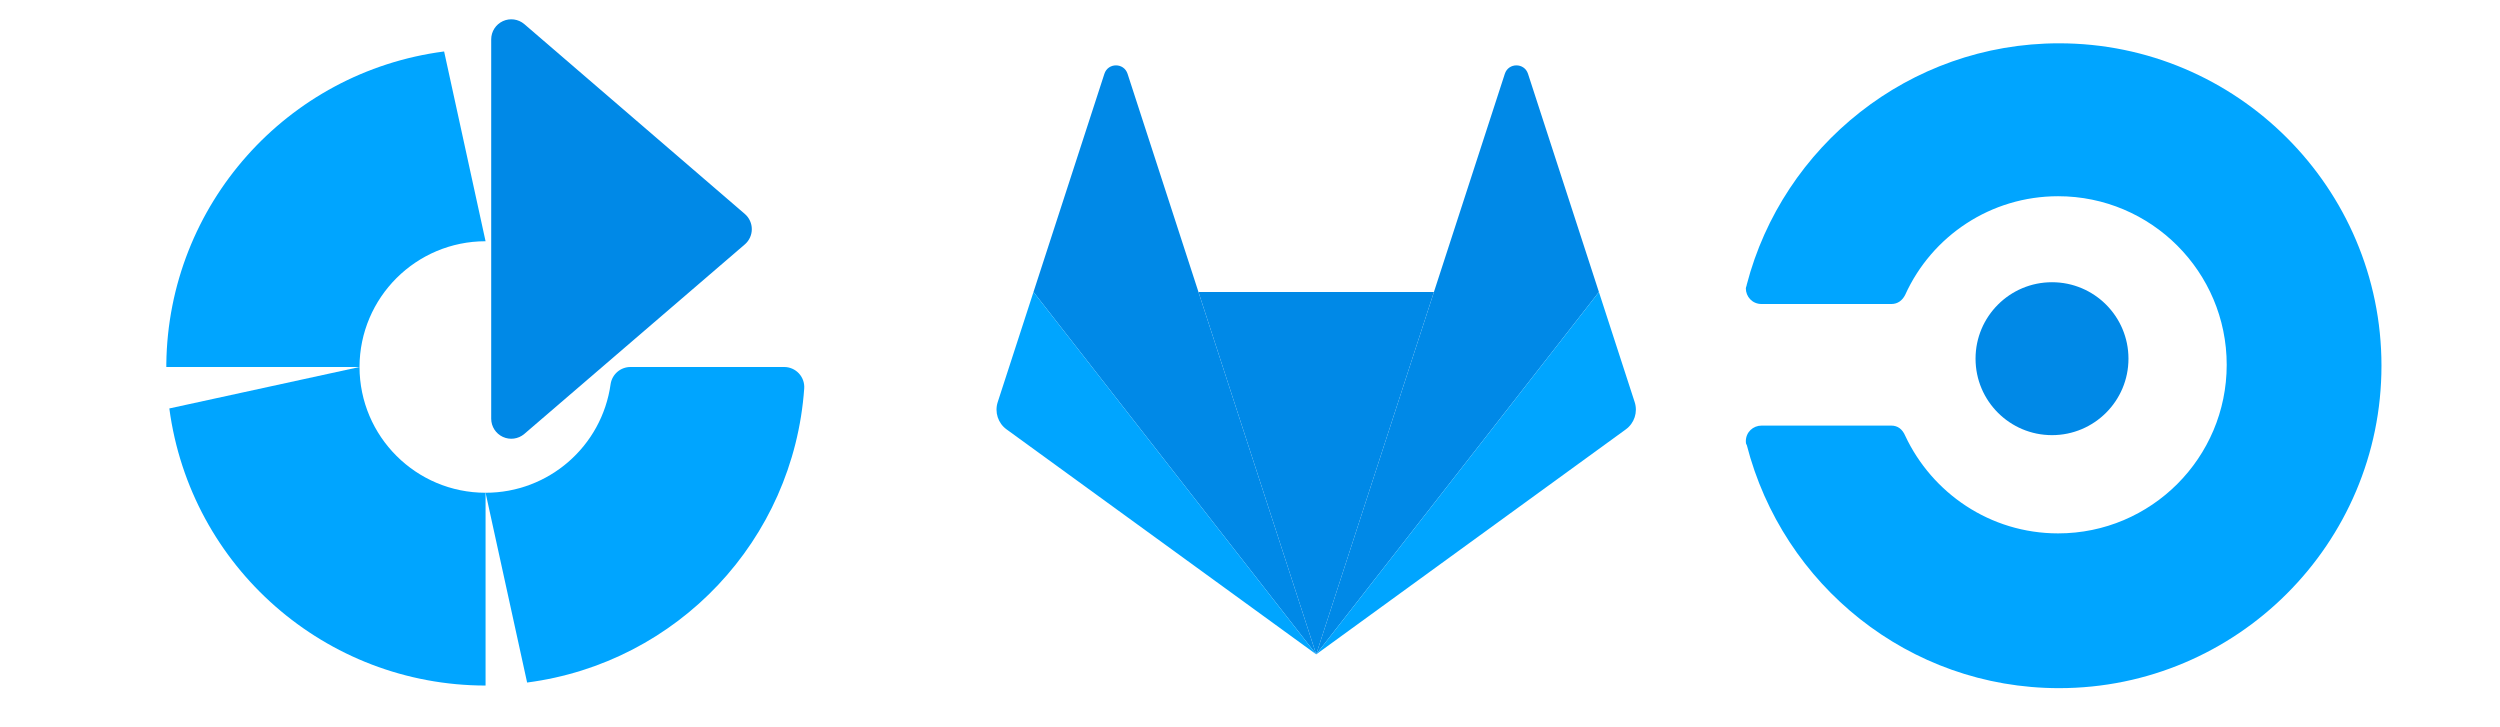
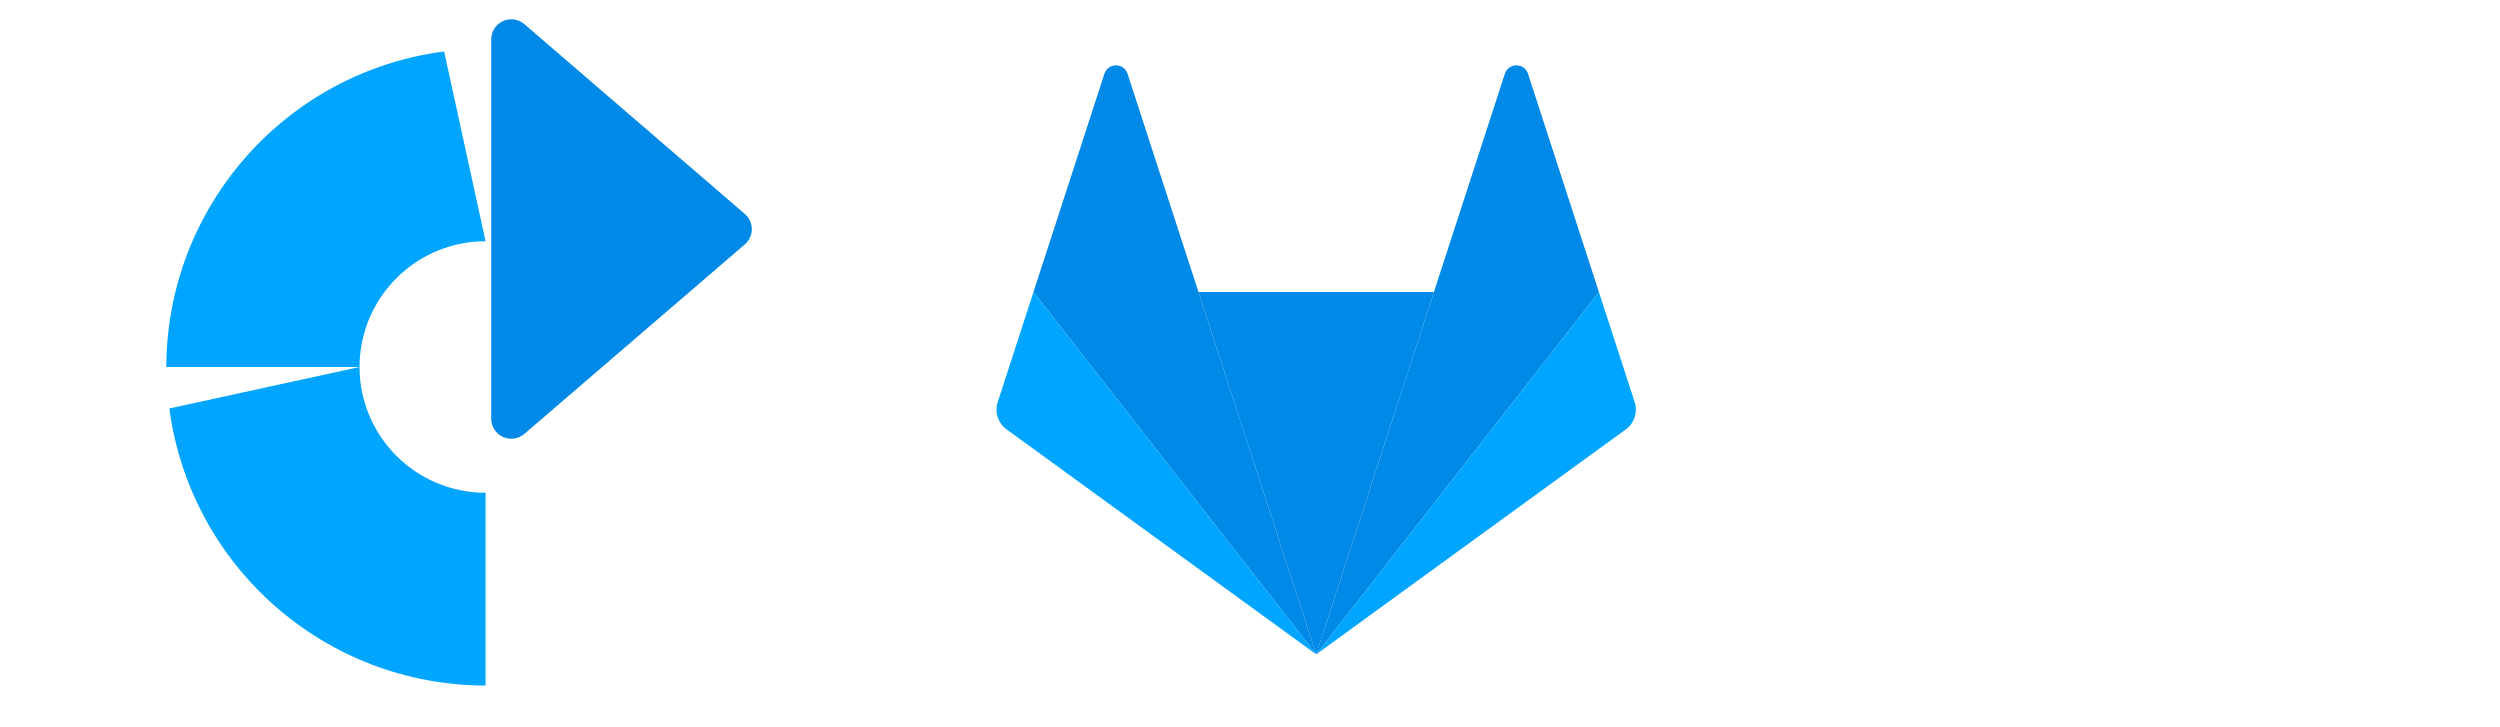
<svg xmlns="http://www.w3.org/2000/svg" viewBox="0 0 1000.3 291" style="enable-background:new 0 0 1000.3 291;">
  <defs>
    <style type="text/css">
	.st0{fill:#0072B9;}
	.st1{fill:#1793FF;}
	.st2{fill:#435363;}
	.st3{fill:#009CE7;}
	.st4{fill:#1799FF;}
	.st5{fill:#0096FF;}
	.st6{fill:#2EA3FF;}
	.st7{fill:#178CFF;}
	.st8{fill:#5C93FF;}
	.st9{fill:#17A0FF;}
</style>
  </defs>
  <g transform="matrix(1, 0, 0, 1, 0, 0)">
    <g>
      <g>
        <g transform="matrix(1, 0, 0, 1, 398.562, 25.739)">
          <path d="M128.075,236.075 L128.075,236.075 L175.179,91.104 L80.971,91.104 L128.075,236.075 L128.075,236.075 Z" style="fill: #0089E7;" />
          <path d="M128.075,236.074 L80.971,91.104 L14.956,91.104 L128.075,236.074 L128.075,236.074 Z" style="fill: rgb(0, 137, 231);" />
          <path d="M14.956,91.104 L14.956,91.104 L0.642,135.16 C-0.664,139.178 0.766,143.58 4.184,146.063 L128.075,236.075 L14.956,91.104 L14.956,91.104 Z" style="fill: rgb(0, 165, 255);" />
          <path d="M14.956,91.105 L80.971,91.105 L52.6,3.79 C51.141,-0.703 44.785,-0.702 43.326,3.79 L14.956,91.105 L14.956,91.105 Z" style="fill: #0089E7;" />
          <path d="M128.075,236.074 L175.179,91.104 L241.194,91.104 L128.075,236.074 L128.075,236.074 Z" style="fill: rgb(0, 137, 231);" />
          <path d="M241.194,91.104 L241.194,91.104 L255.508,135.16 C256.814,139.178 255.384,143.58 251.965,146.063 L128.075,236.075 L241.194,91.104 L241.194,91.104 Z" style="fill: rgb(0, 165, 255);" />
          <path d="M241.194,91.105 L175.179,91.105 L203.55,3.79 C205.009,-0.703 211.365,-0.702 212.824,3.79 L241.194,91.105 L241.194,91.105 Z" style="fill: #0089E7;" />
        </g>
        <g transform="matrix(1, 0, 0, 1, 66.546, -21.052)">
-           <path d="M247.206,167.896 L185.806,167.896 C181.801,167.851 178.375,170.763 177.774,174.723 C174.287,199.675 152.934,218.234 127.739,218.212 L144.364,294.149 C204.596,286.28 250.956,237.082 255.237,176.489 C255.393,174.264 254.617,172.073 253.093,170.443 C251.57,168.813 249.437,167.89 247.206,167.896 Z" style="fill: rgb(0, 165, 255);" />
          <path d="M 143.205 194.71 L 231.55 118.773 C 233.279 117.249 234.269 115.055 234.269 112.75 C 234.269 110.445 233.279 108.251 231.55 106.726 L 143.205 30.669 C 140.821 28.657 137.488 28.207 134.656 29.516 C 131.824 30.824 130.006 33.653 129.993 36.773 L 129.993 188.606 C 130.006 191.725 131.824 194.555 134.656 195.863 C 137.488 197.172 140.821 196.722 143.205 194.71 Z" style="fill: #0089E7;" />
          <path d="M1.205,184.481 C9.654,247.917 63.742,295.31 127.739,295.354 L127.739,218.212 C99.93,218.212 77.368,195.704 77.302,167.896 L1.205,184.481 Z" style="fill: rgb(0, 165, 255);" />
          <path d="M0,166.691 L0,167.896 L77.302,167.896 C77.368,140.087 99.93,117.579 127.739,117.579 L111.154,41.643 C48.145,49.853 0.767,103.154 0,166.691" style="fill: rgb(0, 165, 255);" />
        </g>
        <g fill="#343434" transform="matrix(1, 0, 0, 1, 493.141, 47.195)">
-           <circle cx="327.908" cy="96.322" r="30.593" style="fill: #0089E7;" />
-           <path d="M 205.772 66.704 C 205.772 67.072 205.403 67.809 205.403 68.178 C 205.403 71.495 207.984 74.444 211.67 74.444 L 263.641 74.444 C 266.221 74.444 268.064 72.97 269.17 70.758 C 279.859 47.168 303.449 31.318 330.357 31.318 C 367.585 31.318 397.809 61.543 397.809 98.771 C 397.809 135.999 367.585 166.224 330.357 166.224 C 303.081 166.224 279.859 150.006 269.17 127.153 C 268.064 124.573 266.221 123.098 263.641 123.098 L 211.67 123.098 C 208.352 123.098 205.403 125.679 205.403 129.364 C 205.403 129.733 205.403 130.47 205.772 130.839 C 220.147 186.865 270.645 228.148 330.725 228.148 C 401.864 228.148 459.733 170.278 459.733 99.14 C 459.733 28.001 401.864 -29.868 330.725 -29.868 C 270.645 -29.868 220.147 11.414 205.772 66.704 Z" style="fill: rgb(0, 165, 255);" />
-         </g>
+           </g>
      </g>
    </g>
  </g>
</svg>